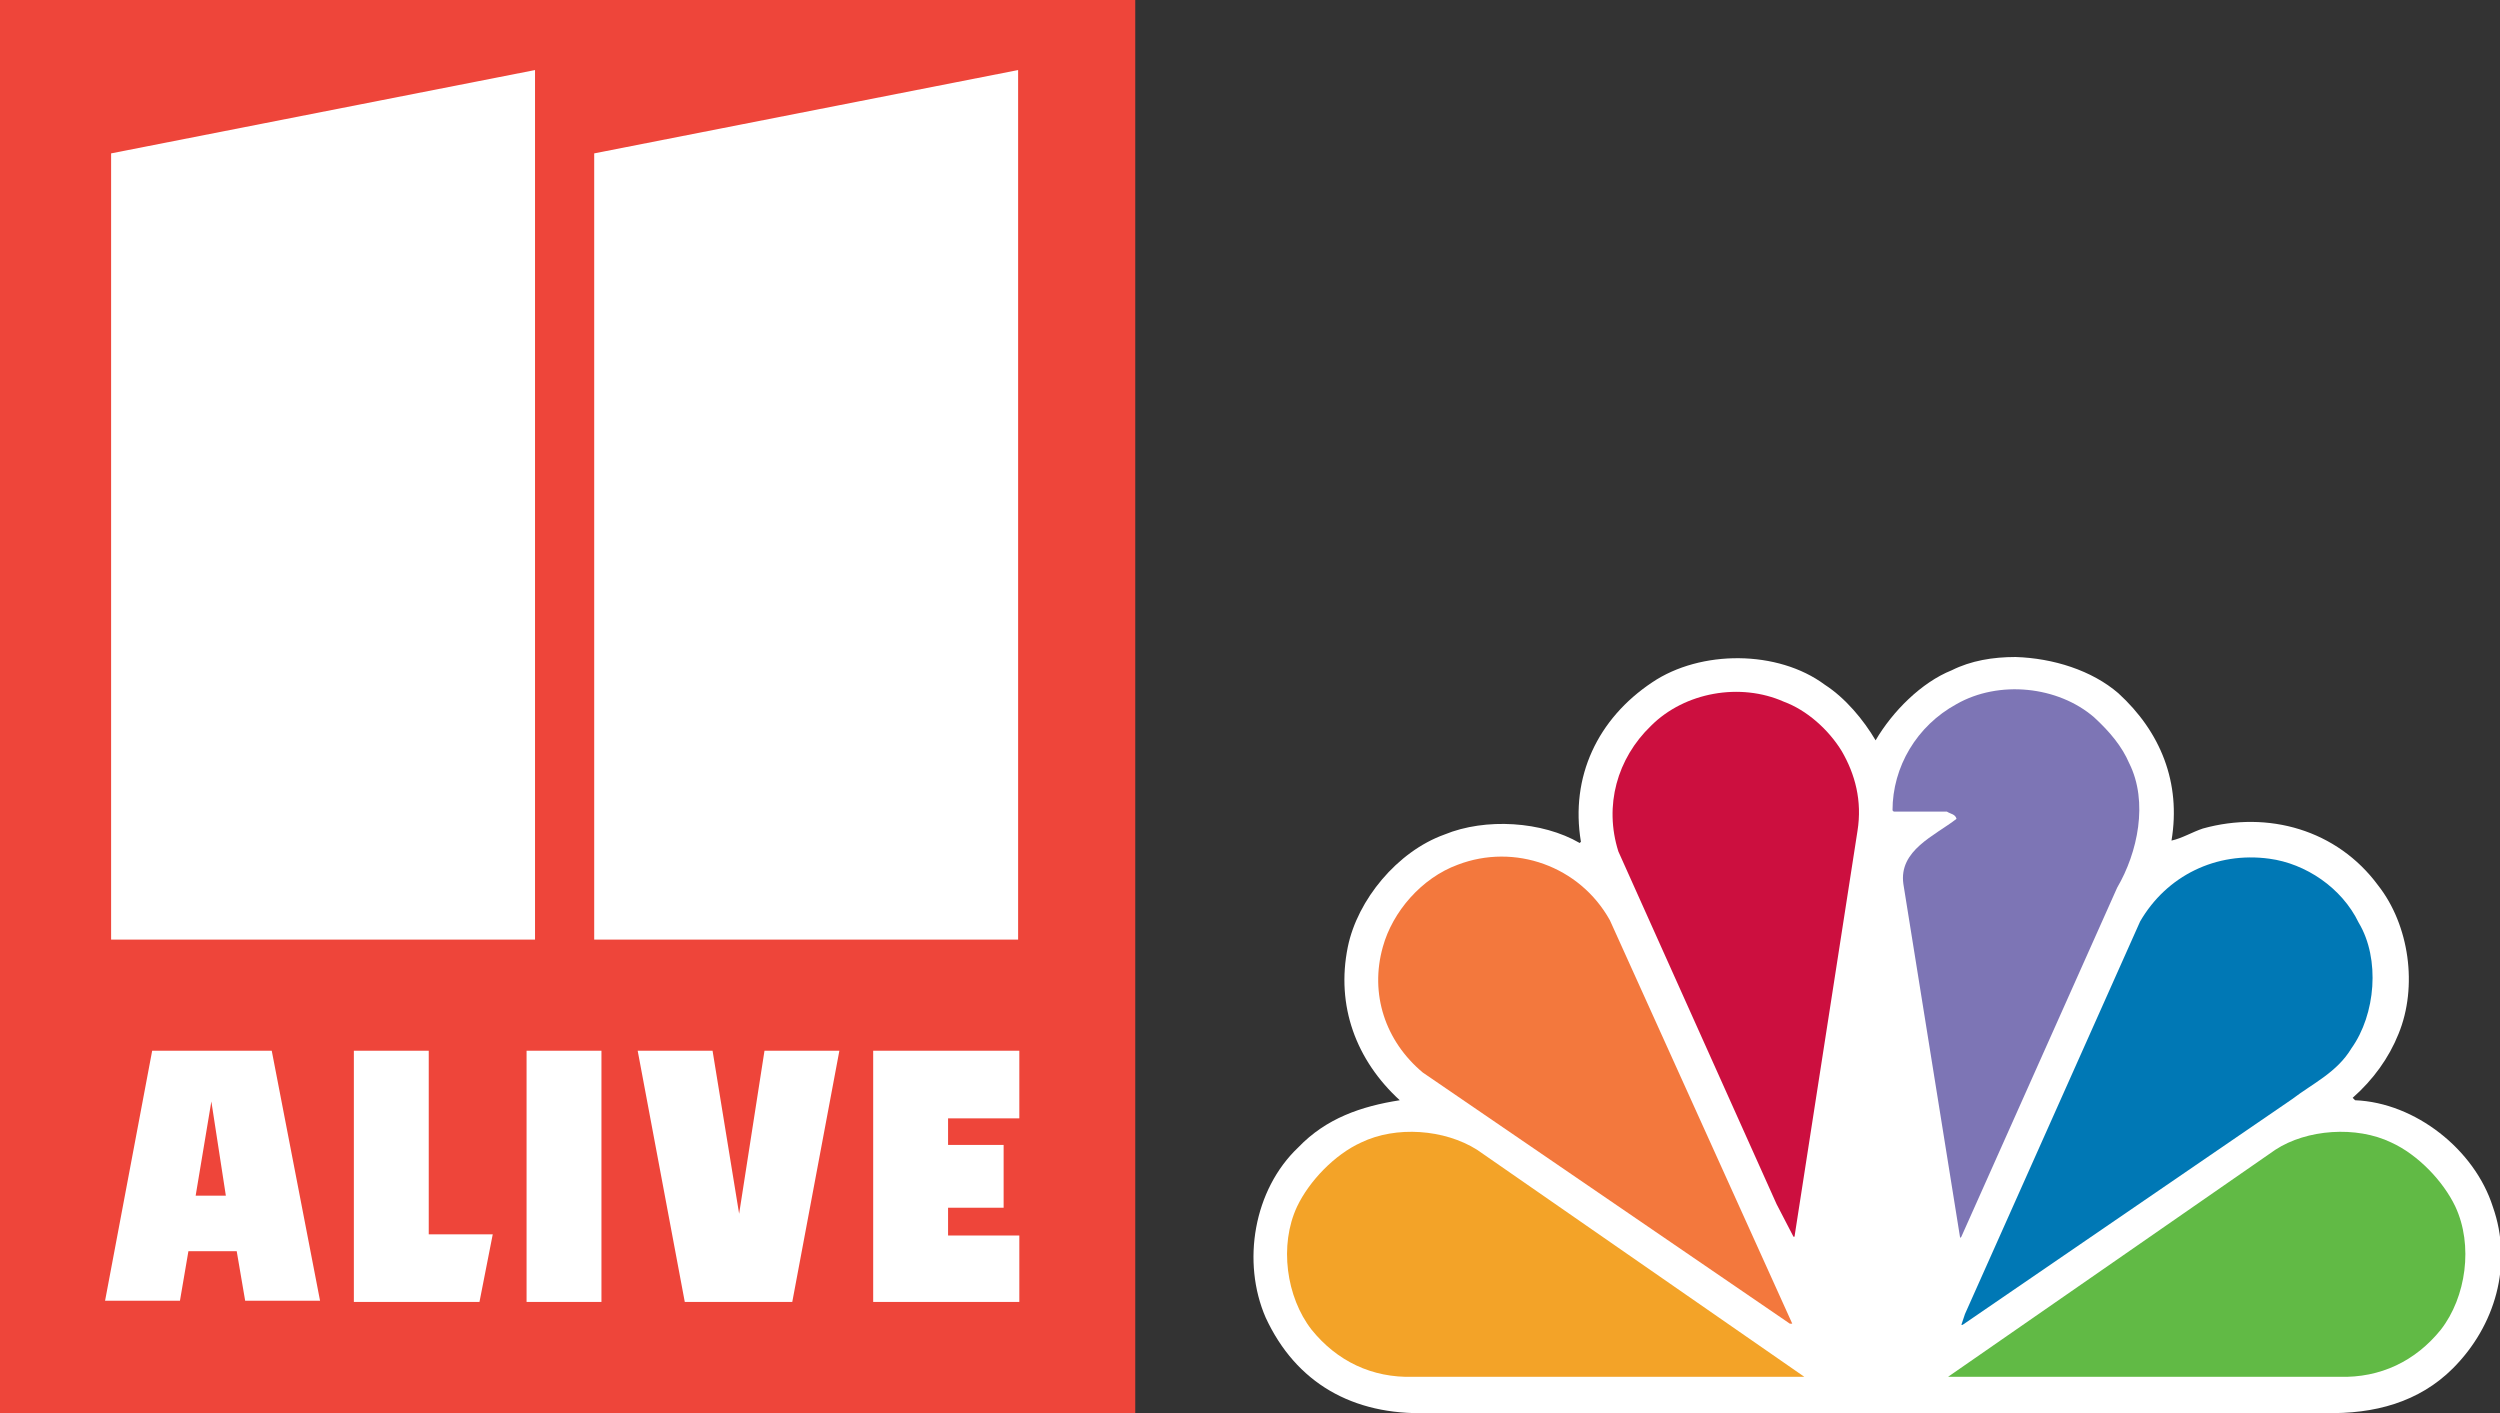
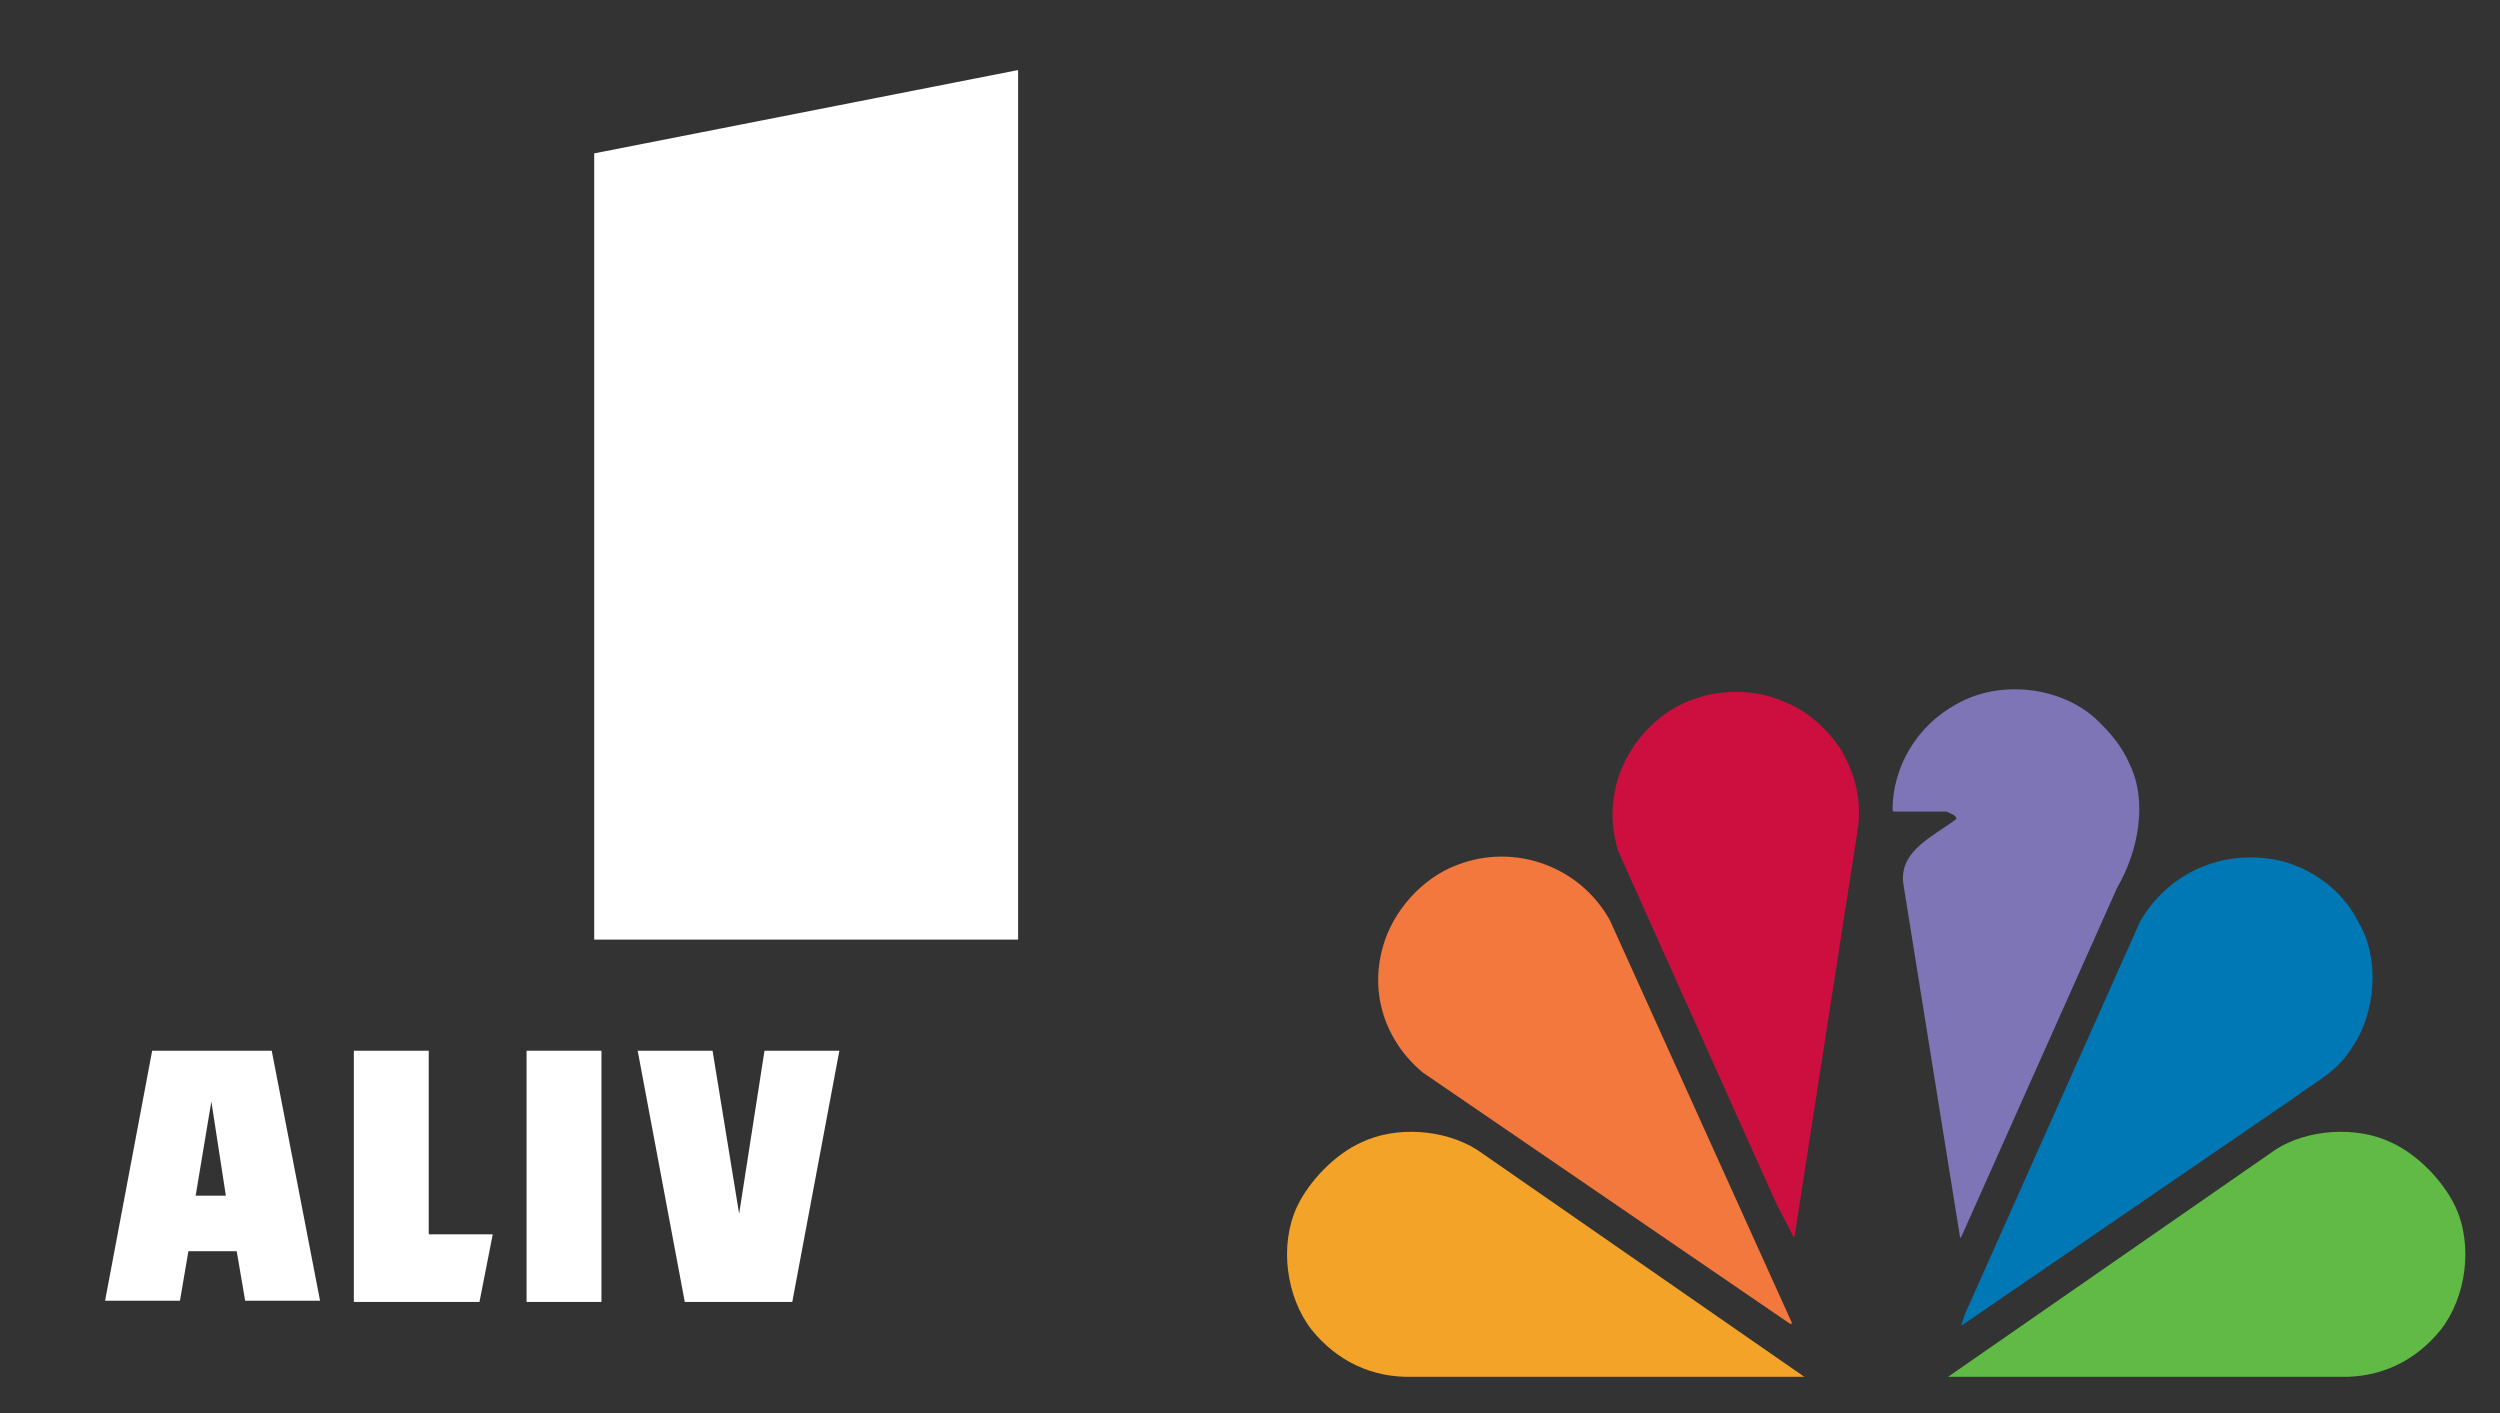
<svg xmlns="http://www.w3.org/2000/svg" enable-background="new 0 0 207 117" viewBox="0 0 207 117">
  <rect x="0" y="0" width="207" height="117" fill="#333333" stroke="none" />
-   <path d="m0 0v117h94v-117z" fill="#ee453a" />
-   <path d="m166.9 54.4c-1.9 0-3.7.3-5.3 1.1-2.5 1-4.9 3.4-6.3 5.8-1-1.7-2.5-3.5-4.2-4.6-3.9-2.9-10.3-2.9-14.3-.2-4.5 3-6.8 7.8-5.9 13.2l-.1.1c-3.1-1.8-7.8-2.1-11.2-.7-3.9 1.4-7.2 5.4-8 9.3-1 4.9.7 9.4 4.3 12.7-3.2.5-6.1 1.5-8.4 3.9-3.7 3.5-4.7 9.5-2.7 14.1 2.5 5.4 7.2 8.1 13.4 7.9h74.3c4.1.1 7.8-.9 10.6-3.7 3.5-3.5 5-8.6 3.3-13.4-1.5-4.7-6.4-8.6-11.4-8.8l-.2-.2c1.7-1.5 3-3.3 3.8-5.3 1.6-3.9.9-9-1.7-12.3-3.4-4.6-9.1-6.2-14.5-4.7-.9.3-1.7.8-2.6 1 .8-4.8-.9-9-4.4-12.2-2.2-1.9-5.4-2.9-8.5-3z" fill="#fff" />
  <path d="m176.3 63.2c1.6 3.2.7 7.4-1 10.3l-12.9 28.9-.1.1-4.7-29.3c-.4-2.8 2.6-4 4.4-5.4-.1-.4-.5-.4-.8-.6h-4.4l-.1-.1c0-3.6 2-7 5.3-8.8 3.5-2 8.4-1.5 11.4 1.1 1.3 1.2 2.3 2.4 2.9 3.8" fill="#7d75b5" />
  <path d="m152.5 62.2c1.1 1.9 1.7 4.1 1.3 6.6l-5.2 33.5c0 .1 0 .1-.1.1l-1.4-2.7-13.1-29.2c-1.2-3.8-.1-7.7 2.7-10.4 2.8-2.8 7.4-3.6 11-2 1.9.7 3.7 2.3 4.8 4.1" fill="#cc0f3f" />
  <path d="m195.3 76.4c1.8 3 1.4 7.6-.6 10.4-1.2 2-3.2 2.9-4.9 4.2l-27.3 18.7h-.1l.3-.9 14.5-32.5c2.2-3.8 6.3-5.8 10.7-5.2 3 .4 6 2.4 7.4 5.3" fill="#0078b5" />
  <path d="m133.3 76.2 15.1 33.4h-.2l-30.4-20.8c-3.1-2.6-4.4-6.5-3.3-10.4.8-2.9 3.2-5.7 6.2-6.8 4.7-1.8 10.1.1 12.6 4.6" fill="#f3783d" />
  <path d="m203.3 99.9c1.5 3.2.9 7.5-1.2 10.2-2.1 2.6-5 4-8.4 3.9h-32.4l27.1-18.8c2.6-1.7 6.7-2 9.6-.6 2.2 1 4.3 3.2 5.3 5.3" fill="#61ba45" />
  <path d="m107.4 99.9c-1.5 3.2-.9 7.5 1.2 10.2 2.1 2.6 5 4 8.4 3.9h32.4l-27.1-18.8c-2.7-1.7-6.7-2-9.6-.6-2.2 1-4.3 3.2-5.3 5.3" fill="#f3a328" />
  <g fill="#fff">
    <path d="m49.2 12.7 35.1-6.9v72h-35.1z" />
-     <path d="m9.2 12.7 35.1-6.9v72h-35.1z" />
    <path d="m12.6 87-3.9 20.7h6.2l.7-4.1h4l.7 4.1h6.2l-4-20.7zm4.9 4.2 1.2 7.8h-2.5z" />
    <path d="m39.7 107.8h-10.4v-20.8h6.2v15.2h5.3z" />
    <path d="m49.8 107.8h-6.2v-20.8h6.2z" />
    <path d="m65.6 107.8h-8.9l-3.9-20.8h6.2l2.2 13.5 2.1-13.5h6.2z" />
-     <path d="m84.4 92.6h-5.9v2.2h4.6v5.2h-4.6v2.3h5.9v5.5h-12.1v-20.8h12.1z" />
  </g>
</svg>